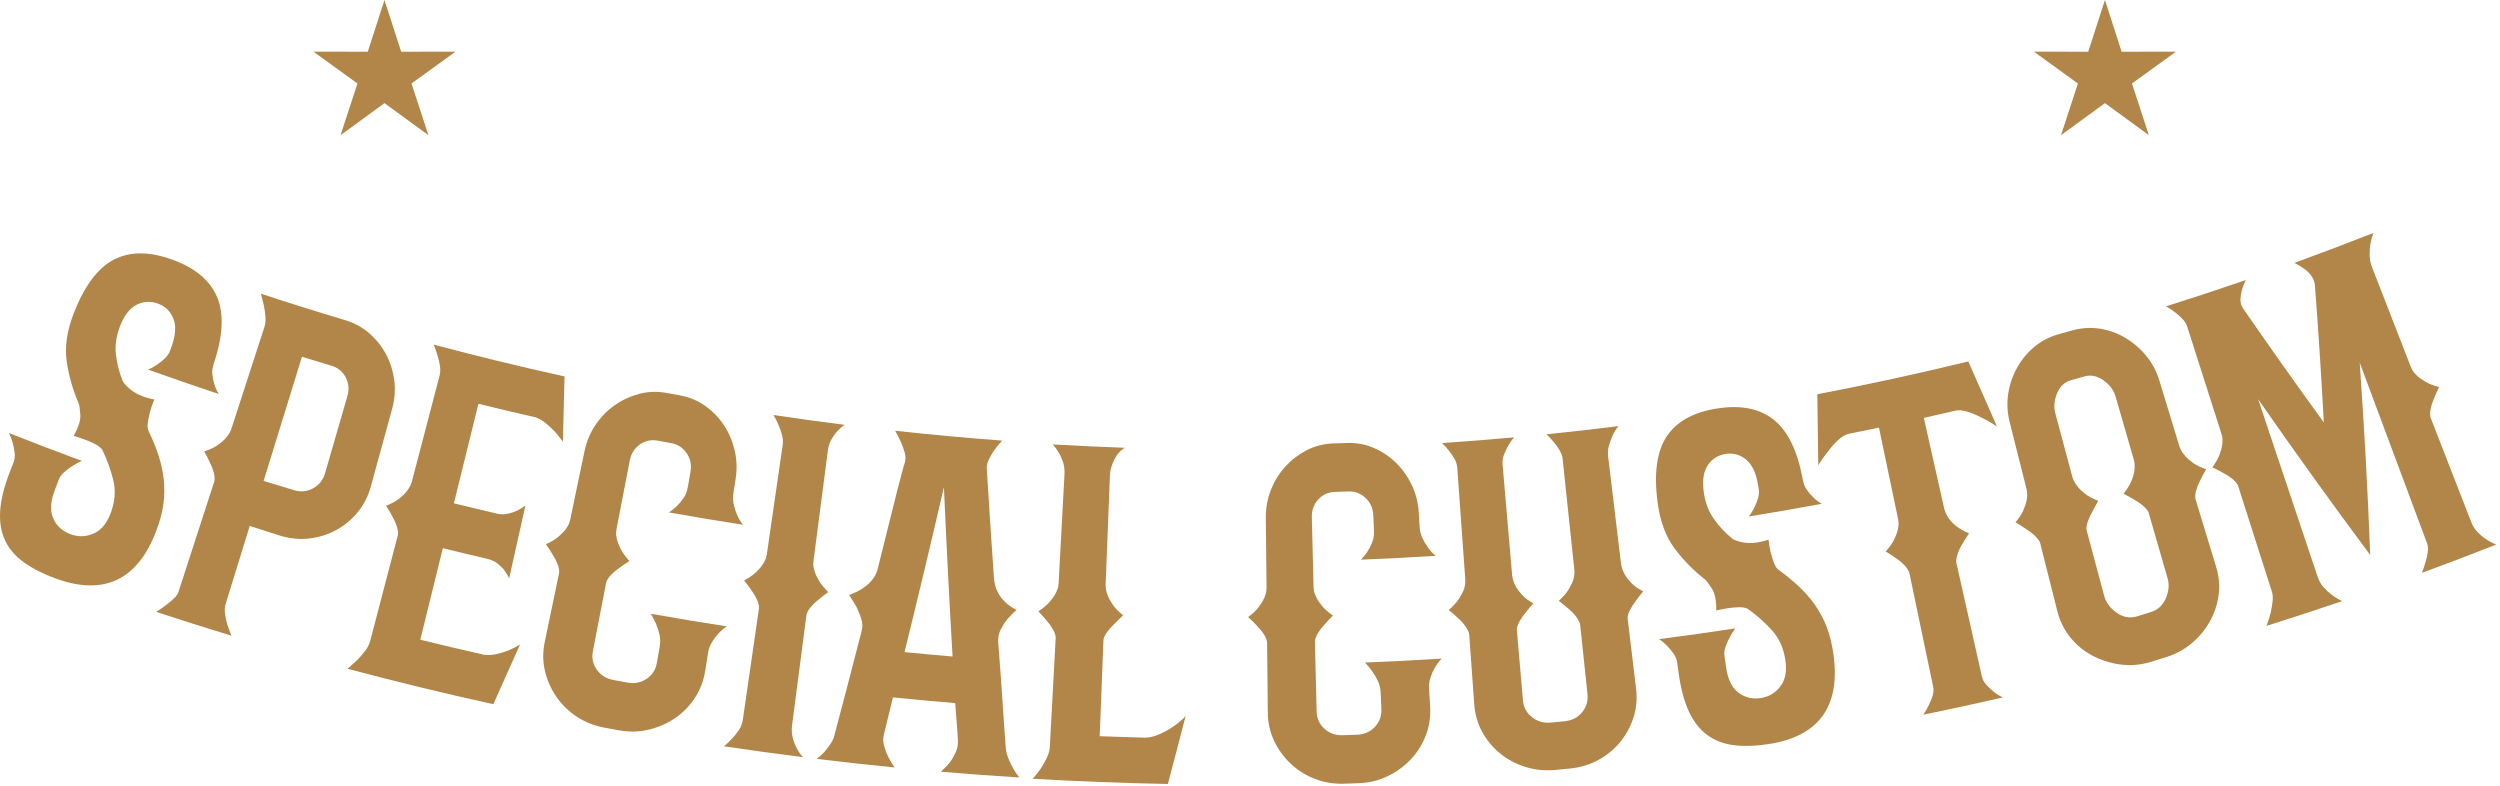
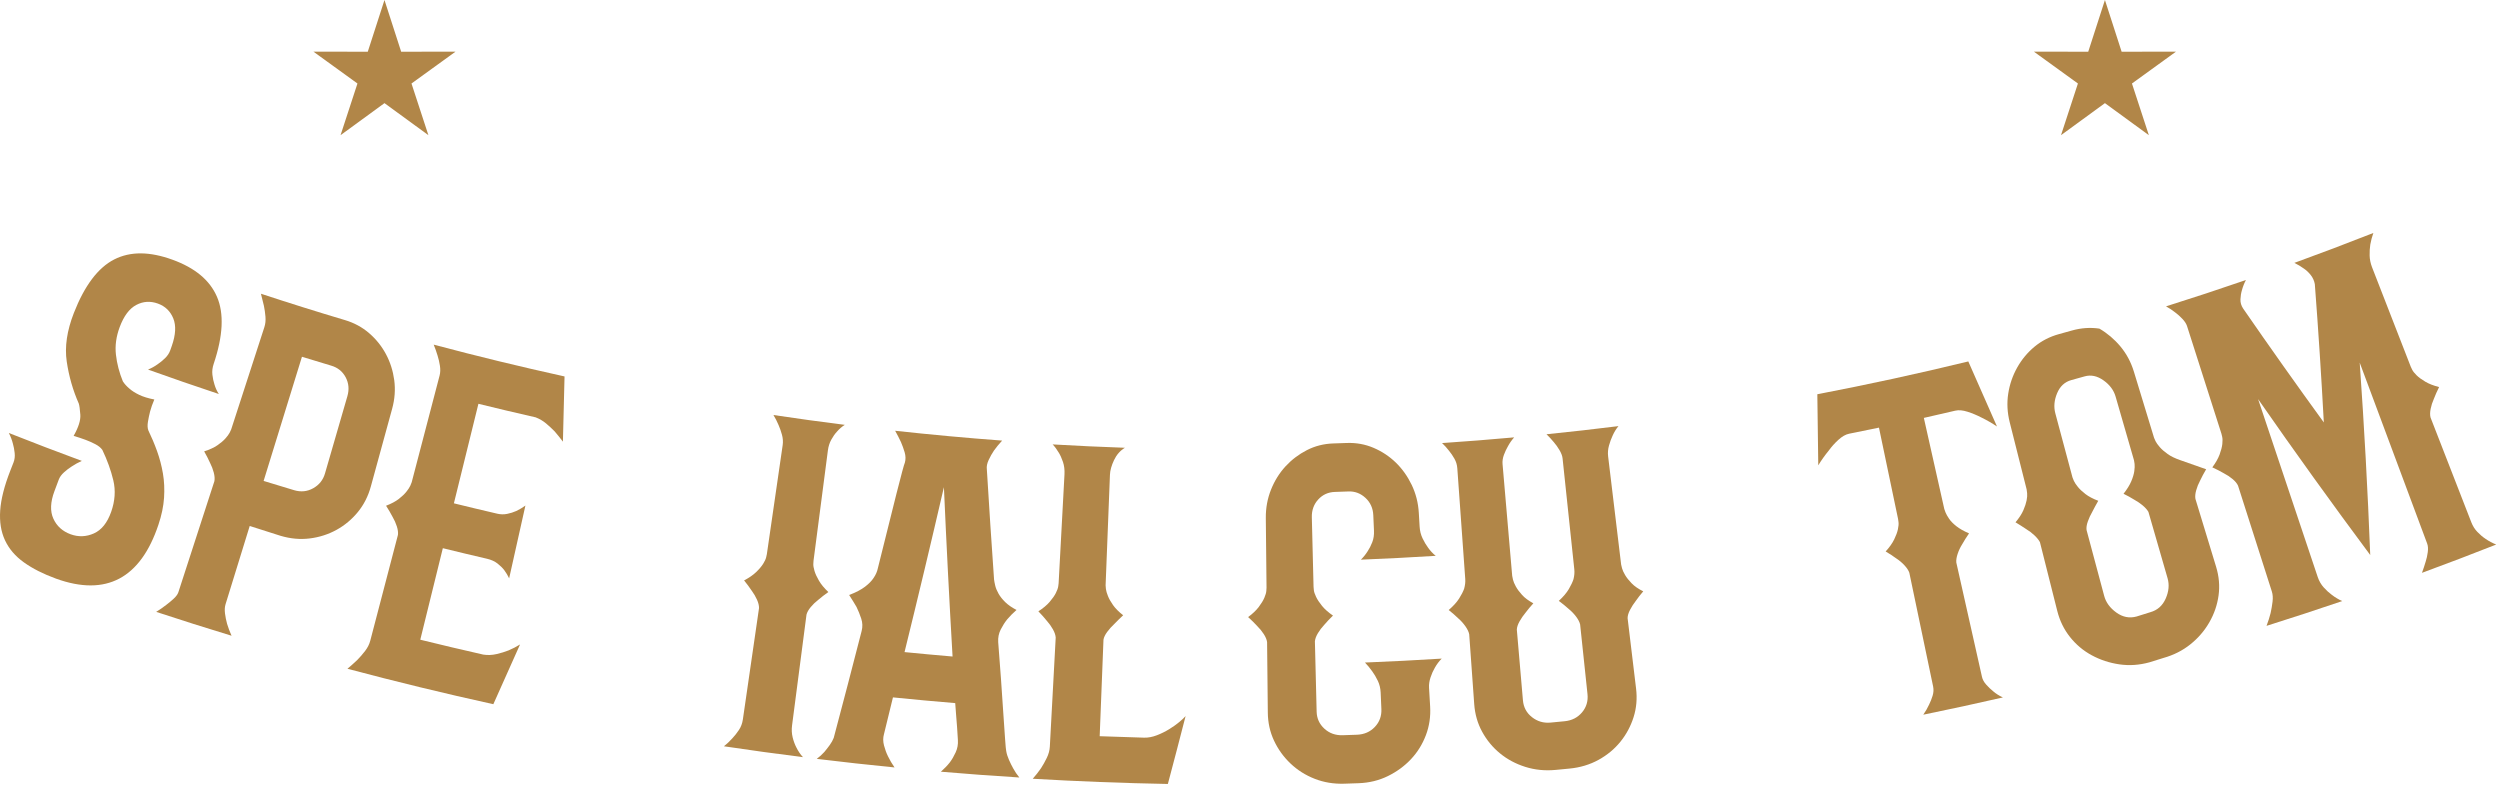
<svg xmlns="http://www.w3.org/2000/svg" width="100%" height="100%" viewBox="0 0 601 189" version="1.1" xml:space="preserve" style="fill-rule:evenodd;clip-rule:evenodd;stroke-linejoin:round;stroke-miterlimit:1.414;">
  <path d="M92.426,0l4.015,12.438l13.07,-0.024l-10.589,7.661l4.063,12.422l-10.559,-7.703l-10.559,7.703l4.063,-12.422l-10.589,-7.661l13.07,0.024l4.015,-12.438Z" style="fill:#b18648;fill-rule:nonzero;" />
  <path d="M506.025,0l4.015,12.438l13.07,-0.024l-10.589,7.661l4.063,12.422l-10.559,-7.703l-10.56,7.703l4.064,-12.422l-10.589,-7.661l13.069,0.024l4.016,-12.438Z" style="fill:#b18648;fill-rule:nonzero;" />
  <g>
    <path d="M35.659,103.463c0.774,1.595 1.474,3.254 2.098,4.983c0.622,1.729 1.093,3.519 1.41,5.371c0.316,1.851 0.408,3.799 0.273,5.843c-0.137,2.045 -0.587,4.214 -1.361,6.508c-4.301,12.85 -12.541,17.306 -24.607,12.938c-3.081,-1.121 -5.658,-2.43 -7.726,-3.912c-2.069,-1.481 -3.586,-3.254 -4.545,-5.312c-0.959,-2.057 -1.343,-4.448 -1.154,-7.169c0.187,-2.719 0.994,-5.888 2.409,-9.509c0.267,-0.682 0.534,-1.366 0.801,-2.049c0.266,-0.682 0.356,-1.435 0.27,-2.256c-0.087,-0.821 -0.233,-1.587 -0.44,-2.301c-0.225,-0.874 -0.547,-1.71 -0.962,-2.507c5.829,2.308 11.679,4.545 17.548,6.71c-0.865,0.385 -1.675,0.828 -2.425,1.331c-0.63,0.394 -1.25,0.866 -1.861,1.42c-0.612,0.555 -1.034,1.14 -1.265,1.759c-0.347,0.926 -0.693,1.853 -1.04,2.781c-0.978,2.61 -1.066,4.809 -0.253,6.597c0.811,1.788 2.198,3.042 4.151,3.753c1.881,0.685 3.747,0.616 5.59,-0.208c1.84,-0.821 3.222,-2.549 4.152,-5.177c0.929,-2.627 1.097,-5.154 0.52,-7.579c-0.577,-2.425 -1.459,-4.864 -2.638,-7.322c-0.369,-0.523 -0.938,-0.986 -1.708,-1.385c-0.771,-0.4 -1.543,-0.744 -2.314,-1.03c-0.914,-0.338 -1.875,-0.655 -2.882,-0.955c1.173,-2.065 1.708,-3.764 1.61,-5.094c-0.098,-1.329 -0.221,-2.216 -0.368,-2.665c-1.413,-3.196 -2.378,-6.569 -2.9,-10.113c-0.523,-3.543 0.057,-7.43 1.71,-11.667c2.587,-6.625 5.837,-10.903 9.705,-12.876c3.872,-1.971 8.514,-1.933 14.001,0.062c5.419,1.967 8.975,4.912 10.703,8.918c1.723,4.004 1.48,9.374 -0.791,16.114c-0.304,0.904 -0.41,1.778 -0.311,2.623c0.097,0.846 0.259,1.616 0.486,2.31c0.247,0.857 0.602,1.633 1.062,2.326c-5.693,-1.892 -11.368,-3.851 -17.026,-5.878c0.815,-0.33 1.584,-0.757 2.31,-1.278c0.607,-0.406 1.203,-0.895 1.79,-1.465c0.586,-0.57 1,-1.202 1.245,-1.894c0.122,-0.346 0.245,-0.691 0.366,-1.037c0.952,-2.697 1.066,-4.911 0.355,-6.644c-0.714,-1.731 -1.938,-2.911 -3.681,-3.544c-1.812,-0.657 -3.544,-0.551 -5.202,0.32c-1.659,0.872 -2.992,2.643 -3.991,5.323c-0.846,2.268 -1.151,4.483 -0.904,6.647c0.246,2.165 0.802,4.304 1.67,6.417c0.4,0.614 0.928,1.198 1.59,1.748c0.589,0.526 1.367,1.021 2.334,1.484c0.964,0.462 2.176,0.836 3.635,1.117c-0.435,1.013 -0.777,1.983 -1.024,2.904c-0.201,0.787 -0.371,1.602 -0.51,2.445c-0.141,0.845 -0.11,1.536 0.095,2.074" style="fill:#b18648;fill-rule:nonzero;" />
    <path d="M83.514,95.236c0.469,-1.62 0.329,-3.129 -0.412,-4.531c-0.743,-1.401 -1.895,-2.332 -3.463,-2.8c-2.352,-0.701 -4.702,-1.414 -7.049,-2.14c-3.073,9.95 -6.144,19.901 -9.216,29.851c2.444,0.755 4.89,1.497 7.34,2.227c1.633,0.487 3.167,0.328 4.596,-0.477c1.428,-0.806 2.365,-1.985 2.814,-3.536c1.797,-6.198 3.593,-12.396 5.39,-18.594m-0.606,-18.294c2.216,0.661 4.154,1.706 5.82,3.142c1.667,1.435 3.015,3.114 4.049,5.042c1.031,1.928 1.698,4.015 1.999,6.266c0.298,2.25 0.134,4.543 -0.506,6.877l-5.118,18.671c-0.639,2.334 -1.679,4.388 -3.127,6.157c-1.449,1.768 -3.157,3.198 -5.128,4.281c-1.972,1.084 -4.112,1.771 -6.419,2.059c-2.308,0.289 -4.655,0.077 -7.033,-0.631c-2.474,-0.776 -4.946,-1.564 -7.414,-2.364c-1.936,6.271 -3.872,12.542 -5.808,18.813c-0.195,0.63 -0.24,1.365 -0.135,2.204c0.106,0.838 0.273,1.676 0.503,2.513c0.28,0.931 0.639,1.884 1.073,2.858c-6.056,-1.841 -12.096,-3.753 -18.119,-5.737c0.82,-0.501 1.613,-1.05 2.381,-1.649c0.647,-0.483 1.261,-0.996 1.846,-1.539c0.582,-0.543 0.953,-1.059 1.112,-1.547c2.885,-8.894 5.77,-17.788 8.655,-26.682c0.109,-0.58 0.06,-1.27 -0.149,-2.072c-0.209,-0.8 -0.505,-1.571 -0.885,-2.314c-0.407,-0.904 -0.881,-1.833 -1.425,-2.785c1.308,-0.417 2.36,-0.903 3.162,-1.45c0.799,-0.548 1.441,-1.091 1.926,-1.628c0.483,-0.537 0.828,-1.003 1.034,-1.399c0.205,-0.396 0.331,-0.662 0.376,-0.803c2.659,-8.196 5.318,-16.392 7.977,-24.589c0.249,-0.766 0.334,-1.606 0.259,-2.517c-0.076,-0.91 -0.2,-1.78 -0.374,-2.611c-0.219,-0.918 -0.457,-1.884 -0.715,-2.896c6.705,2.208 13.433,4.318 20.183,6.33" style="fill:#b18648;fill-rule:nonzero;" />
    <path d="M119.377,157.239c1.069,-0.25 2.031,-0.546 2.884,-0.885c0.942,-0.393 1.861,-0.869 2.758,-1.428c-2.121,4.794 -4.261,9.583 -6.42,14.364c-11.737,-2.581 -23.431,-5.422 -35.074,-8.521c0.825,-0.69 1.611,-1.392 2.359,-2.105c0.653,-0.661 1.282,-1.387 1.888,-2.176c0.604,-0.789 1.017,-1.61 1.24,-2.462c2.217,-8.478 4.433,-16.956 6.651,-25.434c0.075,-0.586 -0.013,-1.273 -0.266,-2.06c-0.253,-0.786 -0.591,-1.539 -1.012,-2.258c-0.456,-0.878 -0.98,-1.777 -1.574,-2.695c1.276,-0.493 2.295,-1.04 3.062,-1.633c0.763,-0.595 1.372,-1.175 1.823,-1.738c0.45,-0.565 0.766,-1.051 0.949,-1.457c0.181,-0.408 0.292,-0.681 0.329,-0.824c2.235,-8.549 4.47,-17.098 6.706,-25.648c0.185,-0.708 0.209,-1.498 0.074,-2.368c-0.137,-0.869 -0.322,-1.678 -0.561,-2.423c-0.27,-0.904 -0.58,-1.784 -0.932,-2.637c10.442,2.78 20.928,5.327 31.453,7.646c-0.15,5.222 -0.281,10.448 -0.391,15.677c-0.68,-0.896 -1.339,-1.715 -1.975,-2.456c-0.654,-0.669 -1.346,-1.312 -2.081,-1.925c-0.735,-0.616 -1.57,-1.102 -2.503,-1.465l-0.311,-0.07c-4.489,-1.02 -8.97,-2.082 -13.444,-3.184c-1.965,7.976 -3.93,15.95 -5.895,23.925c3.447,0.849 6.898,1.675 10.353,2.476c0.036,0.008 0.072,0.017 0.107,0.025c0.783,0.181 1.569,0.193 2.355,0.034c0.785,-0.158 1.511,-0.389 2.179,-0.689c0.753,-0.354 1.486,-0.793 2.199,-1.309c-1.304,5.833 -2.608,11.665 -3.912,17.498c-0.309,-0.67 -0.697,-1.32 -1.164,-1.952c-0.41,-0.544 -0.955,-1.08 -1.632,-1.612c-0.679,-0.53 -1.523,-0.913 -2.535,-1.147c-3.54,-0.82 -7.076,-1.666 -10.608,-2.536c-1.807,7.333 -3.614,14.667 -5.421,22.001c5.041,1.242 10.091,2.435 15.15,3.58c1.056,0.165 2.121,0.122 3.192,-0.129" style="fill:#b18648;fill-rule:nonzero;" />
-     <path d="M158.535,152.496c-0.219,-0.931 -0.49,-1.76 -0.817,-2.487c-0.376,-0.885 -0.798,-1.704 -1.269,-2.459c6.085,1.083 12.178,2.093 18.28,3.034c-0.751,0.479 -1.448,1.075 -2.087,1.791c-0.544,0.583 -1.048,1.266 -1.512,2.045c-0.464,0.781 -0.76,1.569 -0.886,2.366c-0.235,1.484 -0.471,2.969 -0.706,4.454c-0.379,2.39 -1.202,4.562 -2.477,6.512c-1.277,1.949 -2.854,3.57 -4.736,4.856c-1.884,1.289 -3.988,2.219 -6.312,2.784c-2.325,0.568 -4.746,0.625 -7.251,0.17c-1.139,-0.207 -2.277,-0.415 -3.416,-0.627c-2.504,-0.464 -4.752,-1.358 -6.733,-2.678c-1.982,-1.319 -3.623,-2.935 -4.921,-4.844c-1.301,-1.907 -2.202,-3.983 -2.712,-6.223c-0.511,-2.24 -0.513,-4.544 -0.018,-6.913c1.152,-5.527 2.305,-11.055 3.458,-16.584c0.048,-0.588 -0.075,-1.269 -0.366,-2.043c-0.291,-0.772 -0.664,-1.506 -1.12,-2.202c-0.498,-0.854 -1.064,-1.725 -1.701,-2.612c1.247,-0.558 2.259,-1.167 3.034,-1.828c0.776,-0.661 1.374,-1.285 1.794,-1.871c0.422,-0.587 0.695,-1.092 0.821,-1.515c0.126,-0.423 0.195,-0.671 0.21,-0.742l3.413,-16.368c0.494,-2.37 1.393,-4.503 2.689,-6.408c1.294,-1.904 2.837,-3.477 4.627,-4.724c1.788,-1.247 3.747,-2.148 5.88,-2.705c2.132,-0.556 4.32,-0.624 6.577,-0.205c1.06,0.196 2.12,0.39 3.181,0.583c2.258,0.408 4.278,1.249 6.073,2.524c1.794,1.276 3.287,2.811 4.48,4.605c1.193,1.795 2.056,3.81 2.591,6.049c0.533,2.241 0.616,4.553 0.237,6.945c-0.172,1.086 -0.345,2.173 -0.517,3.258c-0.161,1.015 -0.135,1.984 0.084,2.909c0.216,0.924 0.487,1.747 0.812,2.466c0.371,0.875 0.835,1.652 1.386,2.33c-5.948,-0.915 -11.889,-1.901 -17.821,-2.956c0.742,-0.463 1.424,-1.014 2.048,-1.65c0.527,-0.502 1.035,-1.12 1.528,-1.854c0.491,-0.733 0.824,-1.605 1,-2.618c0.213,-1.228 0.425,-2.456 0.638,-3.684c0.288,-1.662 -0.032,-3.149 -0.95,-4.465c-0.919,-1.314 -2.139,-2.109 -3.667,-2.386c-1.077,-0.195 -2.154,-0.392 -3.23,-0.593c-1.599,-0.295 -3.039,0.01 -4.329,0.92c-1.293,0.912 -2.101,2.192 -2.422,3.848c-1.058,5.472 -2.116,10.943 -3.175,16.415c-0.027,0.146 -0.063,0.419 -0.102,0.821c-0.042,0.403 0.018,0.955 0.181,1.66c0.16,0.703 0.471,1.509 0.932,2.419c0.458,0.909 1.155,1.861 2.089,2.857c-0.931,0.572 -1.788,1.157 -2.576,1.753c-0.69,0.466 -1.316,0.999 -1.882,1.599c-0.567,0.601 -0.944,1.182 -1.127,1.744c-1.072,5.544 -2.144,11.088 -3.216,16.631c-0.307,1.584 0.007,3.046 0.951,4.384c0.942,1.338 2.276,2.167 3.998,2.488c1.123,0.208 2.246,0.414 3.368,0.617c1.721,0.311 3.263,0.01 4.62,-0.906c1.354,-0.917 2.173,-2.208 2.462,-3.871c0.225,-1.3 0.451,-2.601 0.676,-3.901c0.176,-1.012 0.153,-1.983 -0.064,-2.915" style="fill:#b18648;fill-rule:nonzero;" />
    <path d="M190.555,177.269c0.229,0.916 0.53,1.731 0.903,2.444c0.43,0.869 0.953,1.639 1.567,2.306c-6.339,-0.798 -12.671,-1.669 -18.995,-2.614c0.707,-0.562 1.385,-1.201 2.035,-1.922c0.552,-0.586 1.075,-1.249 1.572,-1.993c0.494,-0.743 0.811,-1.586 0.948,-2.531c1.295,-8.926 2.59,-17.853 3.885,-26.779c0.01,-0.591 -0.152,-1.263 -0.489,-2.016c-0.337,-0.753 -0.754,-1.463 -1.249,-2.129c-0.547,-0.822 -1.163,-1.657 -1.852,-2.502c1.207,-0.634 2.175,-1.305 2.908,-2.013c0.732,-0.707 1.289,-1.367 1.673,-1.979c0.383,-0.611 0.623,-1.131 0.724,-1.562c0.099,-0.43 0.154,-0.681 0.165,-0.753c1.268,-8.745 2.538,-17.49 3.806,-26.235c0.116,-0.799 0.058,-1.621 -0.171,-2.472c-0.231,-0.848 -0.504,-1.629 -0.822,-2.343c-0.366,-0.869 -0.775,-1.671 -1.227,-2.406c5.709,0.853 11.426,1.64 17.148,2.36c-0.685,0.432 -1.317,0.981 -1.892,1.645c-0.49,0.53 -0.942,1.173 -1.358,1.932c-0.416,0.761 -0.685,1.613 -0.808,2.557c-1.152,8.836 -2.303,17.671 -3.454,26.507c-0.019,0.145 -0.038,0.421 -0.053,0.825c-0.016,0.404 0.078,0.952 0.282,1.645c0.203,0.692 0.561,1.477 1.075,2.356c0.512,0.88 1.264,1.787 2.255,2.724c-0.891,0.628 -1.71,1.264 -2.458,1.908c-0.658,0.508 -1.25,1.079 -1.777,1.713c-0.528,0.635 -0.868,1.237 -1.015,1.808c-1.157,8.873 -2.313,17.744 -3.469,26.616c-0.132,1.019 -0.086,1.986 0.143,2.903" style="fill:#b18648;fill-rule:nonzero;" />
    <path d="M228.996,157.826c-0.791,-13.571 -1.484,-27.142 -2.08,-40.71c-3.059,13.232 -6.214,26.449 -9.466,39.648c3.846,0.382 7.695,0.736 11.546,1.062m-2.806,27.691c0.833,-0.737 1.552,-1.487 2.154,-2.247c0.518,-0.691 0.988,-1.5 1.408,-2.423c0.42,-0.92 0.594,-1.9 0.526,-2.937c-0.071,-1.034 -0.136,-2.089 -0.201,-3.161c-0.066,-1.072 -0.14,-2.016 -0.225,-2.833c-0.073,-0.961 -0.145,-1.925 -0.216,-2.888c-4.994,-0.412 -9.984,-0.871 -14.971,-1.377c-0.715,2.95 -1.436,5.9 -2.16,8.848c-0.243,0.859 -0.239,1.763 0.01,2.709c0.248,0.948 0.564,1.81 0.949,2.585c0.444,0.929 0.973,1.83 1.582,2.7c-6.238,-0.616 -12.472,-1.304 -18.699,-2.062c0.683,-0.507 1.291,-1.062 1.827,-1.663c0.452,-0.536 0.885,-1.093 1.301,-1.672c0.415,-0.578 0.733,-1.15 0.953,-1.716c2.276,-8.556 4.512,-17.119 6.709,-25.691c0.261,-1.003 0.225,-2.003 -0.107,-3.001c-0.332,-0.996 -0.709,-1.925 -1.126,-2.785c-0.556,-0.95 -1.148,-1.905 -1.771,-2.865c1.622,-0.62 2.894,-1.286 3.82,-1.994c0.923,-0.706 1.606,-1.406 2.05,-2.095c0.523,-0.753 0.863,-1.526 1.025,-2.321c1.835,-7.397 3.323,-13.396 4.492,-17.99c1.166,-4.595 1.829,-7.07 2.009,-7.42c0.223,-0.788 0.205,-1.619 -0.054,-2.496c-0.26,-0.874 -0.558,-1.698 -0.896,-2.472c-0.399,-0.854 -0.861,-1.752 -1.387,-2.695c8.562,0.936 17.136,1.724 25.719,2.363c-0.758,0.826 -1.412,1.622 -1.959,2.389c-0.473,0.7 -0.899,1.457 -1.279,2.272c-0.379,0.817 -0.527,1.559 -0.438,2.227c0.535,8.833 1.113,17.666 1.734,26.499c0.044,0.373 0.136,0.857 0.275,1.455c0.137,0.599 0.401,1.243 0.789,1.932c0.388,0.69 0.923,1.372 1.609,2.044c0.683,0.674 1.593,1.306 2.727,1.895c-0.857,0.753 -1.606,1.509 -2.247,2.273c-0.563,0.696 -1.08,1.507 -1.55,2.429c-0.471,0.922 -0.674,1.936 -0.604,3.044c0.239,2.885 0.46,5.822 0.665,8.813c0.203,2.992 0.391,5.744 0.561,8.253c0.169,2.512 0.314,4.598 0.431,6.259c0.117,1.662 0.207,2.604 0.269,2.83c0.108,0.667 0.328,1.382 0.663,2.138c0.333,0.757 0.671,1.44 1.018,2.05c0.412,0.761 0.903,1.491 1.477,2.187c-6.291,-0.392 -12.579,-0.854 -18.862,-1.39" style="fill:#b18648;fill-rule:nonzero;" />
    <path d="M278.134,176.748c1.07,-0.416 2.065,-0.908 2.983,-1.479c0.919,-0.569 1.722,-1.141 2.41,-1.718c0.689,-0.575 1.185,-1.046 1.492,-1.408c-1.395,5.444 -2.817,10.883 -4.265,16.322c-10.834,-0.205 -21.664,-0.623 -32.486,-1.254c0.742,-0.838 1.405,-1.682 1.99,-2.53c0.504,-0.78 0.971,-1.617 1.403,-2.511c0.431,-0.895 0.67,-1.782 0.717,-2.661c0.004,-0.073 0.008,-0.146 0.012,-0.219c0.467,-8.678 0.934,-17.355 1.401,-26.033c-0.043,-0.589 -0.265,-1.243 -0.668,-1.964c-0.402,-0.72 -0.881,-1.389 -1.432,-2.008c-0.618,-0.768 -1.305,-1.544 -2.066,-2.323c1.143,-0.74 2.045,-1.496 2.709,-2.268c0.663,-0.77 1.158,-1.478 1.486,-2.121c0.324,-0.643 0.517,-1.183 0.578,-1.622c0.06,-0.436 0.092,-0.692 0.096,-0.766c0.469,-8.713 0.938,-17.427 1.407,-26.142c0.058,-1.098 -0.064,-2.096 -0.364,-2.993c-0.301,-0.899 -0.642,-1.651 -1.026,-2.261c-0.446,-0.758 -0.93,-1.41 -1.454,-1.955c5.785,0.336 11.573,0.605 17.363,0.807c-1.136,0.694 -2.008,1.688 -2.614,2.985c-0.609,1.299 -0.933,2.46 -0.974,3.485c-0.348,8.867 -0.696,17.734 -1.045,26.601c-0.006,0.146 0.019,0.44 0.075,0.883c0.054,0.442 0.213,1 0.48,1.671c0.264,0.669 0.673,1.401 1.229,2.191c0.553,0.791 1.365,1.609 2.434,2.453c-0.757,0.708 -1.476,1.418 -2.162,2.126c-0.609,0.566 -1.164,1.187 -1.668,1.864c-0.505,0.678 -0.806,1.308 -0.901,1.891c-0.304,7.729 -0.608,15.462 -0.911,23.192c3.561,0.14 7.123,0.256 10.686,0.35c0.984,0.025 2.014,-0.169 3.085,-0.585" style="fill:#b18648;fill-rule:nonzero;" />
    <path d="M331.222,163.659c-0.413,-0.862 -0.854,-1.614 -1.327,-2.255c-0.555,-0.784 -1.142,-1.494 -1.76,-2.131c6.153,-0.244 12.305,-0.559 18.452,-0.945c-0.63,0.628 -1.181,1.359 -1.651,2.195c-0.406,0.686 -0.751,1.461 -1.036,2.322c-0.286,0.862 -0.406,1.695 -0.359,2.501c0.088,1.5 0.176,3 0.264,4.501c0.142,2.416 -0.195,4.713 -1.022,6.891c-0.827,2.177 -2.018,4.098 -3.576,5.757c-1.559,1.662 -3.41,3.019 -5.552,4.069c-2.143,1.052 -4.488,1.625 -7.023,1.718c-1.152,0.042 -2.305,0.081 -3.458,0.118c-2.535,0.082 -4.912,-0.309 -7.12,-1.176c-2.21,-0.863 -4.15,-2.091 -5.818,-3.677c-1.671,-1.585 -2.991,-3.42 -3.963,-5.498c-0.975,-2.078 -1.467,-4.329 -1.491,-6.749c-0.059,-5.647 -0.118,-11.293 -0.175,-16.94c-0.079,-0.585 -0.344,-1.223 -0.791,-1.917c-0.448,-0.691 -0.966,-1.329 -1.558,-1.912c-0.665,-0.727 -1.401,-1.457 -2.21,-2.186c1.094,-0.812 1.945,-1.623 2.558,-2.436c0.614,-0.812 1.062,-1.55 1.346,-2.212c0.285,-0.663 0.441,-1.215 0.473,-1.655c0.033,-0.441 0.048,-0.697 0.047,-0.771c-0.058,-5.573 -0.115,-11.145 -0.173,-16.718c-0.024,-2.421 0.394,-4.697 1.247,-6.835c0.853,-2.136 2.017,-4.003 3.49,-5.606c1.473,-1.6 3.187,-2.899 5.142,-3.9c1.954,-0.999 4.068,-1.534 6.354,-1.609c1.073,-0.035 2.146,-0.071 3.219,-0.111c2.285,-0.083 4.431,0.306 6.45,1.167c2.02,0.864 3.801,2.043 5.347,3.54c1.545,1.499 2.818,3.283 3.816,5.356c0.998,2.075 1.574,4.316 1.715,6.732c0.064,1.099 0.128,2.196 0.193,3.295c0.059,1.025 0.293,1.966 0.702,2.822c0.409,0.858 0.849,1.604 1.318,2.236c0.549,0.776 1.167,1.435 1.85,1.98c-5.993,0.377 -11.989,0.685 -17.988,0.923c0.623,-0.611 1.169,-1.294 1.64,-2.049c0.407,-0.604 0.769,-1.315 1.092,-2.139c0.321,-0.82 0.46,-1.743 0.415,-2.77c-0.056,-1.245 -0.11,-2.49 -0.165,-3.736c-0.075,-1.685 -0.705,-3.069 -1.878,-4.158c-1.177,-1.088 -2.534,-1.603 -4.08,-1.547c-1.09,0.04 -2.18,0.078 -3.27,0.114c-1.619,0.051 -2.953,0.66 -4.015,1.824c-1.064,1.167 -1.575,2.591 -1.533,4.276c0.137,5.572 0.275,11.144 0.414,16.715c0.004,0.148 0.026,0.423 0.074,0.823c0.046,0.403 0.223,0.93 0.53,1.582c0.307,0.653 0.781,1.374 1.422,2.164c0.64,0.79 1.522,1.572 2.643,2.345c-0.783,0.757 -1.492,1.513 -2.132,2.263c-0.57,0.603 -1.067,1.258 -1.489,1.966c-0.423,0.708 -0.666,1.355 -0.724,1.943c0.14,5.646 0.28,11.29 0.42,16.936c0.04,1.612 0.655,2.972 1.859,4.078c1.202,1.105 2.678,1.63 4.421,1.574c1.136,-0.037 2.273,-0.076 3.409,-0.118c1.742,-0.064 3.177,-0.688 4.302,-1.873c1.124,-1.186 1.646,-2.621 1.571,-4.308c-0.057,-1.318 -0.116,-2.637 -0.173,-3.956c-0.045,-1.025 -0.276,-1.97 -0.685,-2.833" style="fill:#b18648;fill-rule:nonzero;" />
    <path d="M395.036,142.157c-0.645,0.747 -1.249,1.524 -1.815,2.333c-0.512,0.655 -0.962,1.355 -1.353,2.104c-0.393,0.751 -0.59,1.42 -0.593,2.011c0.68,5.643 1.36,11.285 2.038,16.929c0.29,2.402 0.09,4.698 -0.605,6.885c-0.698,2.187 -1.754,4.158 -3.172,5.906c-1.418,1.749 -3.167,3.198 -5.246,4.342c-2.081,1.144 -4.39,1.843 -6.917,2.091c-1.149,0.113 -2.297,0.223 -3.446,0.331c-2.528,0.238 -4.947,-0.006 -7.242,-0.731c-2.298,-0.723 -4.329,-1.81 -6.09,-3.255c-1.761,-1.443 -3.191,-3.176 -4.288,-5.191c-1.102,-2.015 -1.732,-4.231 -1.906,-6.644c-0.4,-5.595 -0.802,-11.191 -1.203,-16.787c-0.116,-0.58 -0.42,-1.22 -0.911,-1.921c-0.492,-0.699 -1.053,-1.322 -1.677,-1.867c-0.709,-0.685 -1.489,-1.369 -2.341,-2.048c1.11,-0.955 1.944,-1.876 2.503,-2.759c0.56,-0.884 0.96,-1.667 1.204,-2.346c0.232,-0.825 0.323,-1.603 0.27,-2.335c-0.606,-8.449 -1.212,-16.898 -1.817,-25.346c-0.032,-0.438 -0.064,-0.877 -0.095,-1.315c-0.057,-0.805 -0.287,-1.56 -0.687,-2.268c-0.401,-0.706 -0.829,-1.337 -1.286,-1.894c-0.537,-0.697 -1.101,-1.32 -1.695,-1.87c5.783,-0.389 11.563,-0.845 17.339,-1.37c-0.57,0.642 -1.067,1.35 -1.486,2.121c-0.364,0.623 -0.69,1.314 -0.973,2.074c-0.284,0.761 -0.396,1.507 -0.332,2.237c0.772,8.95 1.544,17.899 2.316,26.85c0.013,0.147 0.075,0.455 0.189,0.921c0.113,0.471 0.343,1.02 0.691,1.653c0.346,0.632 0.844,1.305 1.494,2.021c0.65,0.716 1.554,1.391 2.714,2.02c-0.669,0.723 -1.298,1.481 -1.891,2.269c-0.534,0.638 -1.006,1.323 -1.421,2.058c-0.417,0.737 -0.637,1.399 -0.66,1.989c0.489,5.663 0.977,11.325 1.466,16.989c0.145,1.68 0.867,3.035 2.174,4.06c1.305,1.026 2.795,1.462 4.457,1.306c1.134,-0.107 2.267,-0.216 3.399,-0.326c1.736,-0.171 3.133,-0.883 4.185,-2.136c1.05,-1.251 1.482,-2.716 1.305,-4.394c-0.589,-5.579 -1.179,-11.158 -1.769,-16.737c-0.135,-0.576 -0.461,-1.204 -0.976,-1.889c-0.516,-0.682 -1.096,-1.286 -1.74,-1.809c-0.731,-0.661 -1.536,-1.318 -2.409,-1.968c1.077,-0.991 1.88,-1.94 2.41,-2.843c0.529,-0.902 0.904,-1.698 1.124,-2.385c0.205,-0.832 0.269,-1.613 0.192,-2.342c-0.941,-8.898 -1.881,-17.795 -2.822,-26.692c-0.061,-0.583 -0.306,-1.239 -0.734,-1.97c-0.428,-0.728 -0.88,-1.362 -1.355,-1.904c-0.562,-0.678 -1.151,-1.319 -1.771,-1.92c5.772,-0.585 11.537,-1.236 17.296,-1.956c-0.548,0.661 -1.016,1.421 -1.4,2.28c-0.335,0.706 -0.626,1.5 -0.871,2.377c-0.247,0.881 -0.317,1.756 -0.212,2.629c1.044,8.665 2.087,17.329 3.129,25.994c0.018,0.146 0.09,0.451 0.221,0.915c0.127,0.466 0.376,1.006 0.745,1.627c0.368,0.621 0.889,1.277 1.564,1.97c0.673,0.693 1.599,1.337 2.782,1.926" style="fill:#b18648;fill-rule:nonzero;" />
-     <path d="M427.481,136.928c1.437,1.023 2.839,2.14 4.21,3.354c1.368,1.213 2.638,2.554 3.802,4.022c1.164,1.47 2.18,3.132 3.046,4.987c0.864,1.857 1.517,3.974 1.949,6.356c2.452,13.327 -2.558,21.201 -15.081,23.192c-3.198,0.505 -6.051,0.602 -8.545,0.301c-2.496,-0.3 -4.652,-1.122 -6.464,-2.462c-1.813,-1.338 -3.287,-3.247 -4.429,-5.721c-1.138,-2.471 -1.962,-5.635 -2.476,-9.489c-0.098,-0.727 -0.195,-1.453 -0.292,-2.181c-0.097,-0.725 -0.381,-1.428 -0.848,-2.106c-0.468,-0.677 -0.96,-1.277 -1.479,-1.802c-0.613,-0.657 -1.289,-1.235 -2.029,-1.732c6.121,-0.79 12.235,-1.653 18.34,-2.585c-0.561,0.754 -1.048,1.532 -1.454,2.335c-0.354,0.647 -0.664,1.361 -0.926,2.14c-0.262,0.781 -0.345,1.496 -0.248,2.15c0.146,0.979 0.291,1.959 0.436,2.937c0.408,2.758 1.386,4.727 2.943,5.9c1.559,1.175 3.358,1.605 5.387,1.286c1.953,-0.307 3.533,-1.268 4.731,-2.877c1.198,-1.607 1.563,-3.786 1.105,-6.536c-0.457,-2.749 -1.526,-5.042 -3.189,-6.889c-1.663,-1.845 -3.595,-3.556 -5.794,-5.14c-0.569,-0.281 -1.283,-0.411 -2.139,-0.39c-0.859,0.022 -1.689,0.093 -2.494,0.215c-0.95,0.144 -1.931,0.33 -2.944,0.552c0.022,-2.375 -0.332,-4.121 -1.053,-5.237c-0.721,-1.117 -1.252,-1.835 -1.594,-2.157c-2.751,-2.117 -5.199,-4.606 -7.345,-7.458c-2.147,-2.85 -3.509,-6.534 -4.113,-11.041c-0.945,-7.05 -0.195,-12.363 2.194,-15.956c2.394,-3.594 6.414,-5.799 12.111,-6.697c5.626,-0.889 10.12,-0.026 13.541,2.65c3.416,2.677 5.788,7.497 7.061,14.494c0.17,0.939 0.5,1.755 0.99,2.447c0.491,0.695 1.002,1.29 1.533,1.789c0.626,0.631 1.308,1.14 2.039,1.525c-5.846,1.088 -11.703,2.108 -17.567,3.06c0.546,-0.682 1.006,-1.426 1.385,-2.232c0.329,-0.648 0.61,-1.363 0.844,-2.147c0.233,-0.781 0.289,-1.534 0.168,-2.258c-0.06,-0.362 -0.121,-0.724 -0.181,-1.085c-0.472,-2.822 -1.438,-4.815 -2.884,-5.99c-1.449,-1.172 -3.072,-1.615 -4.884,-1.328c-1.881,0.297 -3.324,1.225 -4.338,2.787c-1.013,1.564 -1.314,3.757 -0.892,6.586c0.357,2.394 1.156,4.482 2.406,6.257c1.251,1.778 2.756,3.383 4.52,4.815c0.638,0.344 1.377,0.601 2.212,0.764c0.76,0.177 1.671,0.235 2.729,0.175c1.057,-0.06 2.284,-0.317 3.681,-0.774c0.109,1.096 0.279,2.11 0.508,3.038c0.205,0.784 0.449,1.58 0.734,2.385c0.283,0.809 0.641,1.399 1.077,1.771" style="fill:#b18648;fill-rule:nonzero;" />
    <path d="M480.075,102.529c-1.236,-0.826 -2.474,-1.542 -3.72,-2.145c-1.089,-0.564 -2.207,-1.03 -3.351,-1.397c-1.145,-0.366 -2.13,-0.455 -2.957,-0.261c-2.517,0.593 -5.035,1.172 -7.556,1.738c1.638,7.298 3.276,14.596 4.915,21.895c0.032,0.144 0.131,0.421 0.3,0.835c0.166,0.413 0.447,0.914 0.844,1.502c0.393,0.587 0.979,1.188 1.758,1.801c0.777,0.612 1.793,1.189 3.05,1.728c-0.624,0.897 -1.178,1.777 -1.662,2.638c-0.445,0.703 -0.803,1.461 -1.074,2.273c-0.272,0.814 -0.382,1.514 -0.324,2.103c2.055,9.158 4.112,18.316 6.168,27.476c0.144,0.643 0.479,1.264 1.009,1.858c0.528,0.598 1.082,1.129 1.663,1.598c0.689,0.596 1.476,1.094 2.361,1.493c-6.368,1.461 -12.749,2.844 -19.142,4.152c0.549,-0.786 1.012,-1.592 1.393,-2.42c0.333,-0.667 0.616,-1.382 0.85,-2.142c0.234,-0.76 0.276,-1.499 0.124,-2.218c-1.907,-9.116 -3.814,-18.232 -5.721,-27.348c-0.194,-0.558 -0.58,-1.151 -1.165,-1.78c-0.583,-0.626 -1.223,-1.168 -1.918,-1.624c-0.798,-0.583 -1.667,-1.154 -2.604,-1.713c0.919,-1.01 1.6,-1.973 2.047,-2.89c0.445,-0.915 0.744,-1.726 0.896,-2.432c0.15,-0.706 0.197,-1.278 0.144,-1.717c-0.055,-0.438 -0.089,-0.692 -0.104,-0.764c-1.533,-7.322 -3.064,-14.643 -4.596,-21.965c-2.389,0.5 -4.779,0.988 -7.171,1.464c-0.832,0.166 -1.69,0.656 -2.577,1.462c-0.889,0.81 -1.674,1.69 -2.359,2.641c-0.879,1.064 -1.707,2.228 -2.485,3.493c-0.054,-5.697 -0.128,-11.393 -0.224,-17.085c12.146,-2.324 24.248,-4.953 36.294,-7.886c2.278,5.22 4.575,10.432 6.894,15.637" style="fill:#b18648;fill-rule:nonzero;" />
-     <path d="M516.943,147.172c1.706,-0.478 2.94,-1.572 3.69,-3.274c0.753,-1.704 0.901,-3.33 0.455,-4.881c-1.538,-5.32 -3.072,-10.639 -4.607,-15.958c-0.309,-0.522 -0.765,-1.039 -1.375,-1.55c-0.609,-0.512 -1.281,-0.967 -2.01,-1.37c-0.841,-0.522 -1.71,-1 -2.598,-1.435c0.846,-1.077 1.463,-2.073 1.853,-2.985c0.389,-0.912 0.631,-1.727 0.732,-2.442c0.099,-0.715 0.123,-1.295 0.071,-1.738c-0.052,-0.443 -0.099,-0.734 -0.138,-0.876c-1.475,-5.107 -2.951,-10.216 -4.427,-15.324c-0.446,-1.549 -1.423,-2.851 -2.922,-3.909c-1.496,-1.059 -2.998,-1.375 -4.511,-0.95c-1.067,0.298 -2.135,0.595 -3.203,0.89c-1.586,0.438 -2.724,1.488 -3.422,3.157c-0.7,1.671 -0.846,3.286 -0.429,4.843c1.375,5.136 2.749,10.272 4.124,15.408c0.037,0.143 0.149,0.415 0.332,0.822c0.184,0.406 0.504,0.89 0.958,1.452c0.453,0.56 1.065,1.138 1.835,1.726c0.768,0.59 1.792,1.13 3.071,1.616c-0.518,0.902 -1.001,1.795 -1.451,2.675c-0.421,0.722 -0.77,1.481 -1.054,2.279c-0.287,0.799 -0.388,1.49 -0.308,2.075c1.414,5.277 2.826,10.555 4.237,15.833c0.417,1.559 1.388,2.895 2.92,3.999c1.531,1.106 3.156,1.425 4.864,0.953c1.105,-0.343 2.209,-0.688 3.313,-1.036m13.416,-34.361c-0.56,0.942 -1.049,1.862 -1.471,2.758c-0.396,0.736 -0.703,1.501 -0.924,2.298c-0.224,0.797 -0.287,1.488 -0.185,2.069c1.656,5.436 3.312,10.873 4.969,16.309c0.705,2.315 0.908,4.612 0.596,6.89c-0.313,2.278 -1.049,4.435 -2.216,6.465c-1.167,2.031 -2.685,3.798 -4.552,5.292c-1.865,1.497 -4.035,2.593 -6.5,3.284c-1.112,0.35 -2.222,0.696 -3.334,1.042c-2.468,0.681 -4.896,0.844 -7.274,0.49c-2.377,-0.351 -4.585,-1.08 -6.619,-2.183c-2.036,-1.101 -3.778,-2.567 -5.226,-4.394c-1.451,-1.825 -2.466,-3.915 -3.058,-6.262c-1.388,-5.511 -2.776,-11.022 -4.166,-16.533c-0.287,-0.532 -0.732,-1.082 -1.333,-1.649c-0.6,-0.568 -1.256,-1.065 -1.972,-1.492c-0.821,-0.55 -1.677,-1.094 -2.568,-1.631c0.88,-1.047 1.511,-2.017 1.893,-2.906c0.384,-0.888 0.641,-1.672 0.774,-2.347c0.133,-0.675 0.177,-1.253 0.13,-1.735c-0.045,-0.479 -0.088,-0.79 -0.123,-0.933c-1.354,-5.368 -2.707,-10.738 -4.06,-16.107c-0.591,-2.346 -0.712,-4.641 -0.366,-6.885c0.343,-2.243 1.064,-4.337 2.156,-6.289c1.093,-1.947 2.486,-3.62 4.174,-5.021c1.693,-1.398 3.646,-2.402 5.868,-3.017c1.046,-0.288 2.09,-0.578 3.132,-0.871c2.222,-0.623 4.414,-0.773 6.589,-0.45c2.174,0.325 4.215,1.044 6.127,2.155c1.912,1.116 3.597,2.541 5.053,4.284c1.455,1.743 2.543,3.768 3.247,6.084c1.615,5.295 3.229,10.592 4.843,15.888c0.042,0.142 0.162,0.41 0.36,0.81c0.198,0.399 0.534,0.873 1.01,1.418c0.472,0.545 1.102,1.1 1.894,1.662c0.789,0.562 1.833,1.066 3.132,1.507" style="fill:#b18648;fill-rule:nonzero;" />
+     <path d="M516.943,147.172c1.706,-0.478 2.94,-1.572 3.69,-3.274c0.753,-1.704 0.901,-3.33 0.455,-4.881c-1.538,-5.32 -3.072,-10.639 -4.607,-15.958c-0.309,-0.522 -0.765,-1.039 -1.375,-1.55c-0.609,-0.512 -1.281,-0.967 -2.01,-1.37c-0.841,-0.522 -1.71,-1 -2.598,-1.435c0.846,-1.077 1.463,-2.073 1.853,-2.985c0.389,-0.912 0.631,-1.727 0.732,-2.442c0.099,-0.715 0.123,-1.295 0.071,-1.738c-0.052,-0.443 -0.099,-0.734 -0.138,-0.876c-1.475,-5.107 -2.951,-10.216 -4.427,-15.324c-0.446,-1.549 -1.423,-2.851 -2.922,-3.909c-1.496,-1.059 -2.998,-1.375 -4.511,-0.95c-1.067,0.298 -2.135,0.595 -3.203,0.89c-1.586,0.438 -2.724,1.488 -3.422,3.157c-0.7,1.671 -0.846,3.286 -0.429,4.843c1.375,5.136 2.749,10.272 4.124,15.408c0.037,0.143 0.149,0.415 0.332,0.822c0.184,0.406 0.504,0.89 0.958,1.452c0.453,0.56 1.065,1.138 1.835,1.726c0.768,0.59 1.792,1.13 3.071,1.616c-0.518,0.902 -1.001,1.795 -1.451,2.675c-0.421,0.722 -0.77,1.481 -1.054,2.279c-0.287,0.799 -0.388,1.49 -0.308,2.075c1.414,5.277 2.826,10.555 4.237,15.833c0.417,1.559 1.388,2.895 2.92,3.999c1.531,1.106 3.156,1.425 4.864,0.953c1.105,-0.343 2.209,-0.688 3.313,-1.036m13.416,-34.361c-0.56,0.942 -1.049,1.862 -1.471,2.758c-0.396,0.736 -0.703,1.501 -0.924,2.298c-0.224,0.797 -0.287,1.488 -0.185,2.069c1.656,5.436 3.312,10.873 4.969,16.309c0.705,2.315 0.908,4.612 0.596,6.89c-0.313,2.278 -1.049,4.435 -2.216,6.465c-1.167,2.031 -2.685,3.798 -4.552,5.292c-1.865,1.497 -4.035,2.593 -6.5,3.284c-1.112,0.35 -2.222,0.696 -3.334,1.042c-2.468,0.681 -4.896,0.844 -7.274,0.49c-2.377,-0.351 -4.585,-1.08 -6.619,-2.183c-2.036,-1.101 -3.778,-2.567 -5.226,-4.394c-1.451,-1.825 -2.466,-3.915 -3.058,-6.262c-1.388,-5.511 -2.776,-11.022 -4.166,-16.533c-0.287,-0.532 -0.732,-1.082 -1.333,-1.649c-0.6,-0.568 -1.256,-1.065 -1.972,-1.492c-0.821,-0.55 -1.677,-1.094 -2.568,-1.631c0.88,-1.047 1.511,-2.017 1.893,-2.906c0.384,-0.888 0.641,-1.672 0.774,-2.347c0.133,-0.675 0.177,-1.253 0.13,-1.735c-0.045,-0.479 -0.088,-0.79 -0.123,-0.933c-1.354,-5.368 -2.707,-10.738 -4.06,-16.107c-0.591,-2.346 -0.712,-4.641 -0.366,-6.885c0.343,-2.243 1.064,-4.337 2.156,-6.289c1.093,-1.947 2.486,-3.62 4.174,-5.021c1.693,-1.398 3.646,-2.402 5.868,-3.017c1.046,-0.288 2.09,-0.578 3.132,-0.871c2.222,-0.623 4.414,-0.773 6.589,-0.45c1.912,1.116 3.597,2.541 5.053,4.284c1.455,1.743 2.543,3.768 3.247,6.084c1.615,5.295 3.229,10.592 4.843,15.888c0.042,0.142 0.162,0.41 0.36,0.81c0.198,0.399 0.534,0.873 1.01,1.418c0.472,0.545 1.102,1.1 1.894,1.662c0.789,0.562 1.833,1.066 3.132,1.507" style="fill:#b18648;fill-rule:nonzero;" />
    <path d="M594.11,125.572c0.348,0.89 0.835,1.664 1.468,2.321c0.633,0.659 1.287,1.21 1.964,1.654c0.799,0.553 1.651,1.006 2.547,1.362c-5.928,2.338 -11.878,4.605 -17.847,6.802c0.331,-0.904 0.626,-1.794 0.883,-2.672c0.234,-0.712 0.404,-1.479 0.513,-2.303c0.109,-0.821 0.06,-1.508 -0.146,-2.059c-5.404,-14.498 -10.812,-28.996 -16.216,-43.495c1.086,15.367 1.93,30.783 2.529,46.245c-9.209,-12.376 -18.196,-24.873 -26.959,-37.481c4.779,14.254 9.555,28.508 14.332,42.762c0.328,0.974 0.814,1.816 1.46,2.527c0.649,0.711 1.297,1.304 1.951,1.78c0.771,0.592 1.598,1.085 2.473,1.485c-6.046,2.056 -12.108,4.042 -18.187,5.954c0.403,-1.049 0.729,-2.075 0.98,-3.078c0.2,-0.909 0.356,-1.825 0.468,-2.745c0.11,-0.92 0.055,-1.731 -0.169,-2.43c-2.711,-8.487 -5.424,-16.975 -8.136,-25.461c-0.25,-0.536 -0.693,-1.067 -1.33,-1.597c-0.636,-0.527 -1.326,-0.981 -2.068,-1.362c-0.859,-0.497 -1.784,-0.976 -2.779,-1.432c0.815,-1.101 1.401,-2.131 1.753,-3.089c0.354,-0.959 0.57,-1.797 0.651,-2.516c0.078,-0.718 0.068,-1.292 -0.029,-1.723c-0.099,-0.429 -0.161,-0.68 -0.182,-0.75l-8.271,-25.881c-0.179,-0.557 -0.549,-1.132 -1.107,-1.725c-0.56,-0.59 -1.127,-1.102 -1.708,-1.534c-0.692,-0.549 -1.438,-1.046 -2.237,-1.485c6.424,-2.021 12.83,-4.133 19.211,-6.332c-0.407,0.761 -0.726,1.569 -0.956,2.421c-0.21,0.693 -0.33,1.433 -0.362,2.217c-0.031,0.785 0.183,1.525 0.646,2.22c6.346,9.188 12.813,18.316 19.396,27.382c-0.596,-11.108 -1.317,-22.192 -2.164,-33.249c-0.145,-0.804 -0.468,-1.527 -0.964,-2.164c-0.5,-0.637 -1.049,-1.157 -1.648,-1.563c-0.716,-0.519 -1.485,-0.981 -2.305,-1.384c6.354,-2.309 12.685,-4.706 18.99,-7.192c-0.323,0.916 -0.568,1.841 -0.735,2.77c-0.127,0.838 -0.182,1.725 -0.159,2.661c0.021,0.936 0.219,1.883 0.59,2.839c3.098,7.962 6.199,15.923 9.296,23.885c0.026,0.068 0.138,0.301 0.331,0.697c0.195,0.397 0.547,0.85 1.065,1.357c0.513,0.507 1.211,1.022 2.094,1.543c0.88,0.522 1.989,0.953 3.323,1.292c-0.493,0.983 -0.915,1.939 -1.271,2.866c-0.344,0.765 -0.594,1.553 -0.76,2.364c-0.163,0.813 -0.176,1.507 -0.032,2.079c3.271,8.406 6.542,16.812 9.813,25.217" style="fill:#b18648;fill-rule:nonzero;" />
  </g>
</svg>